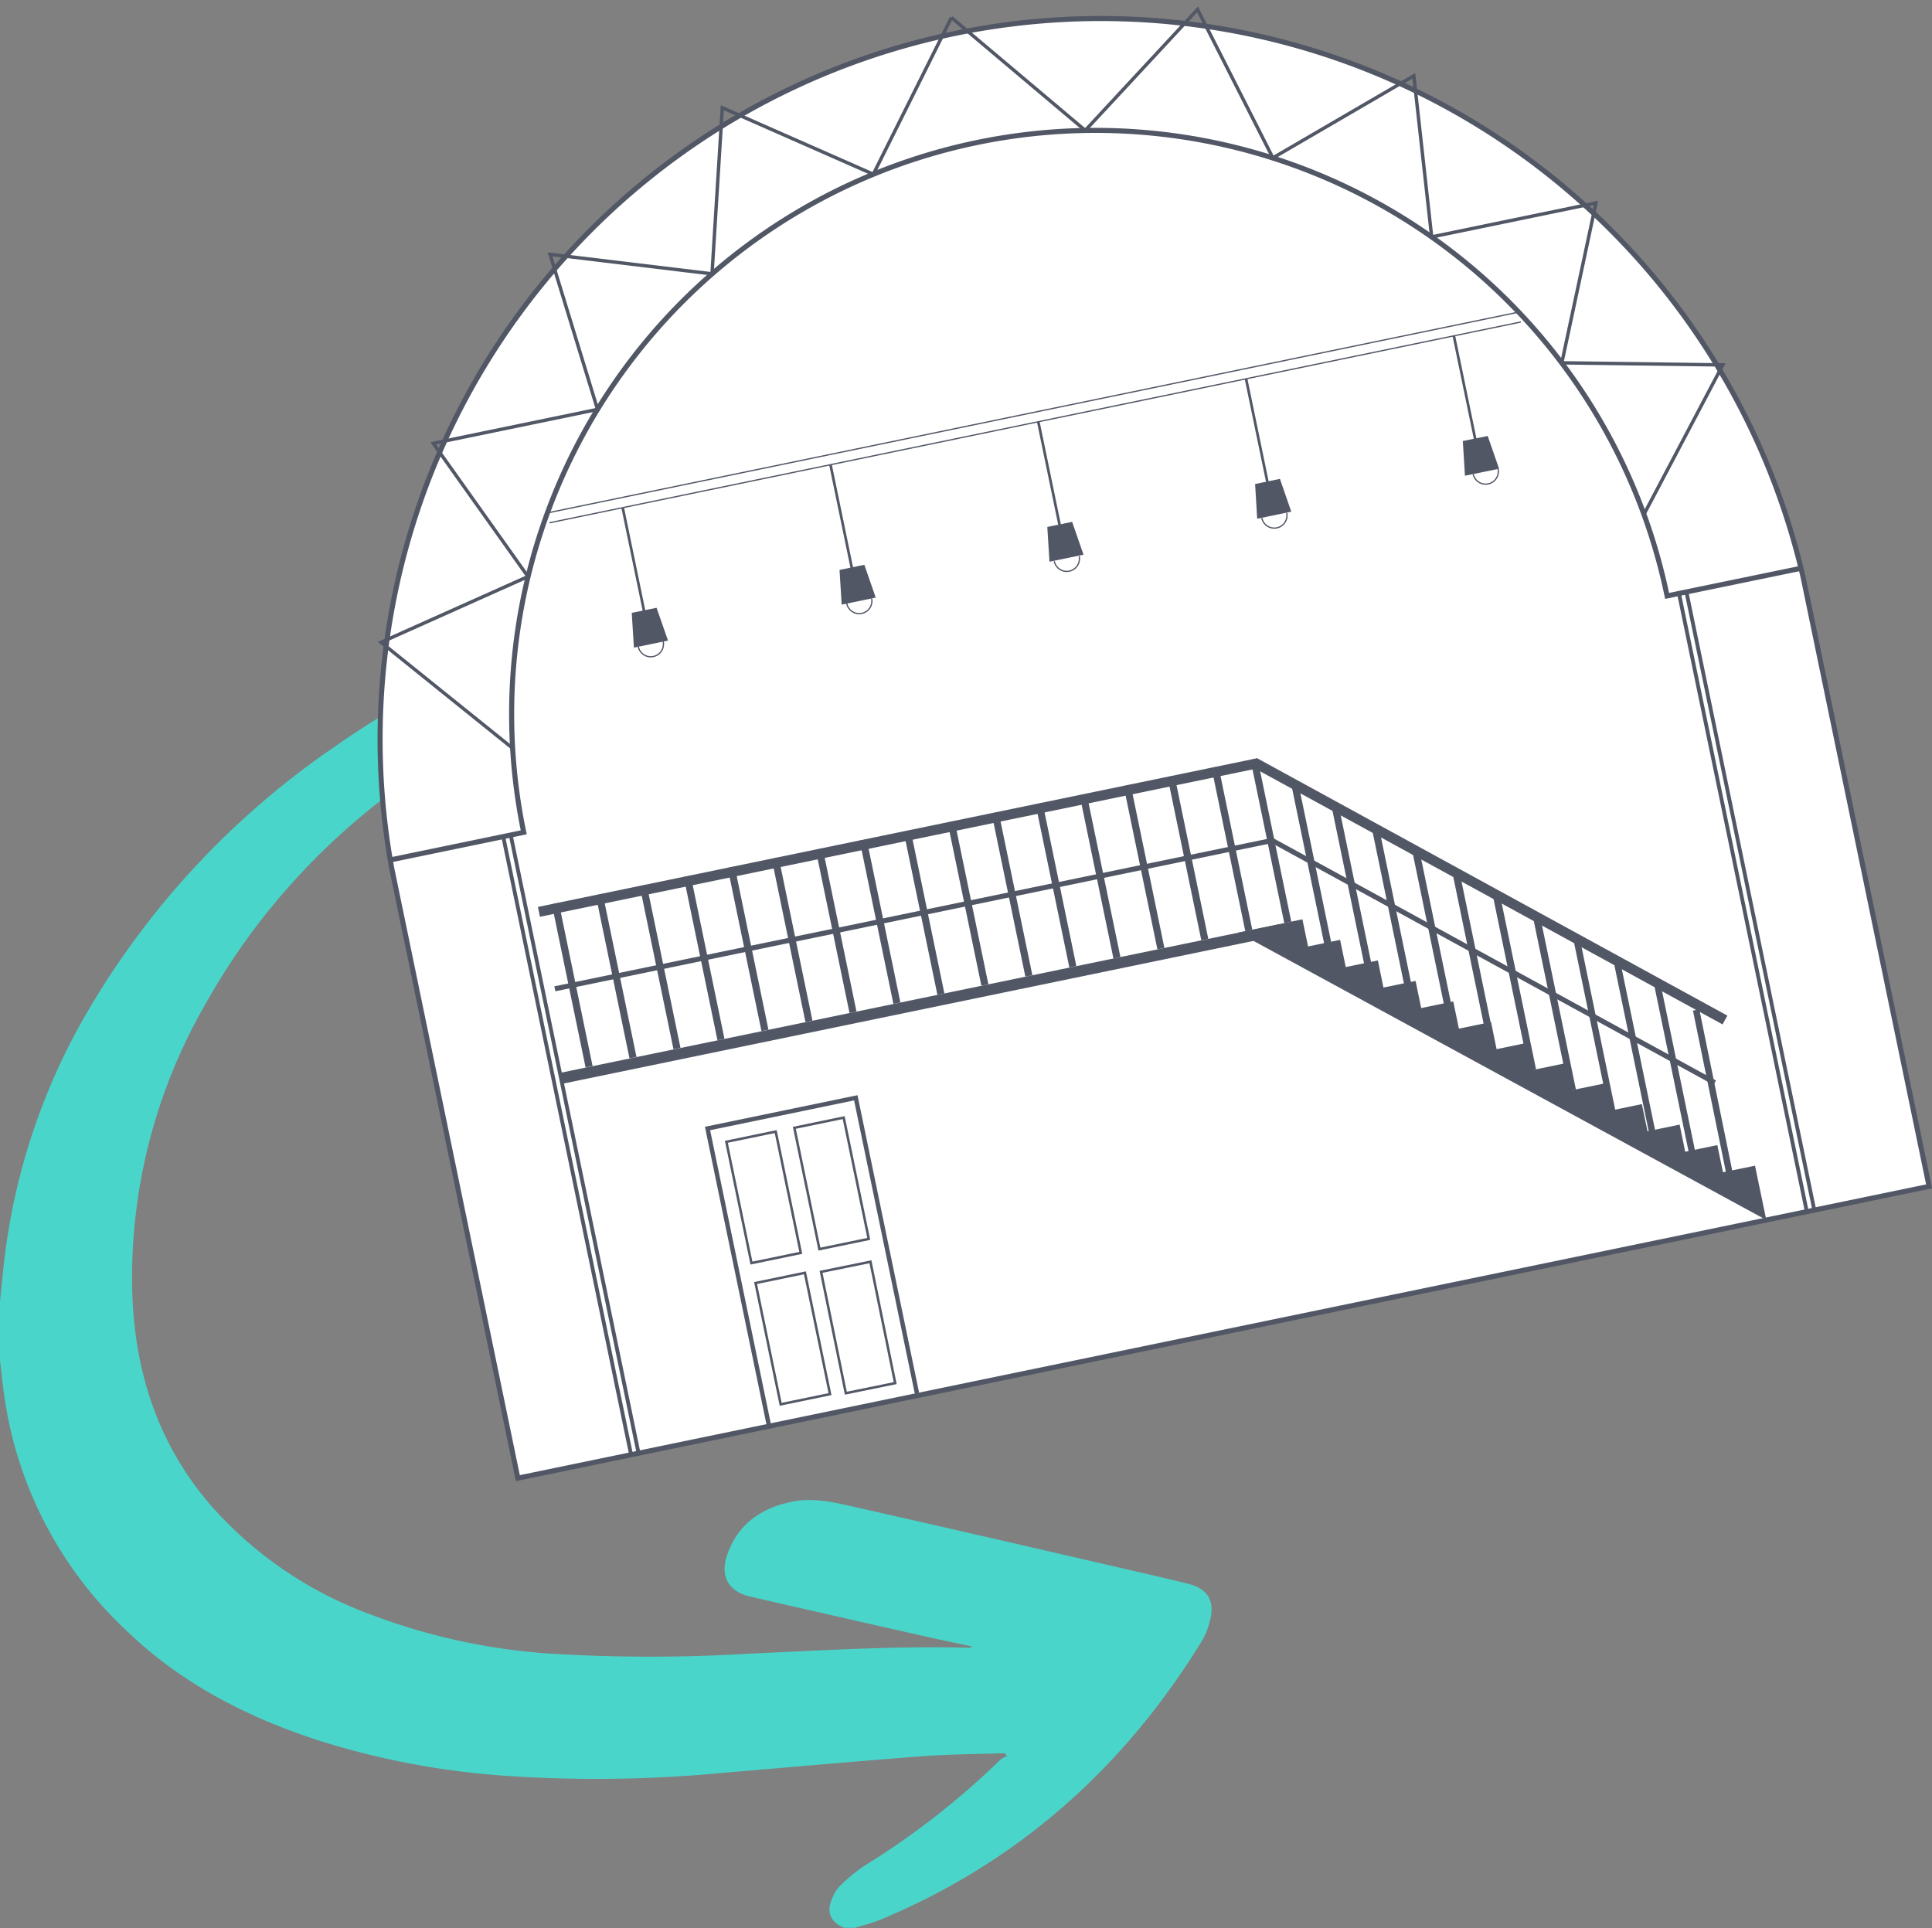
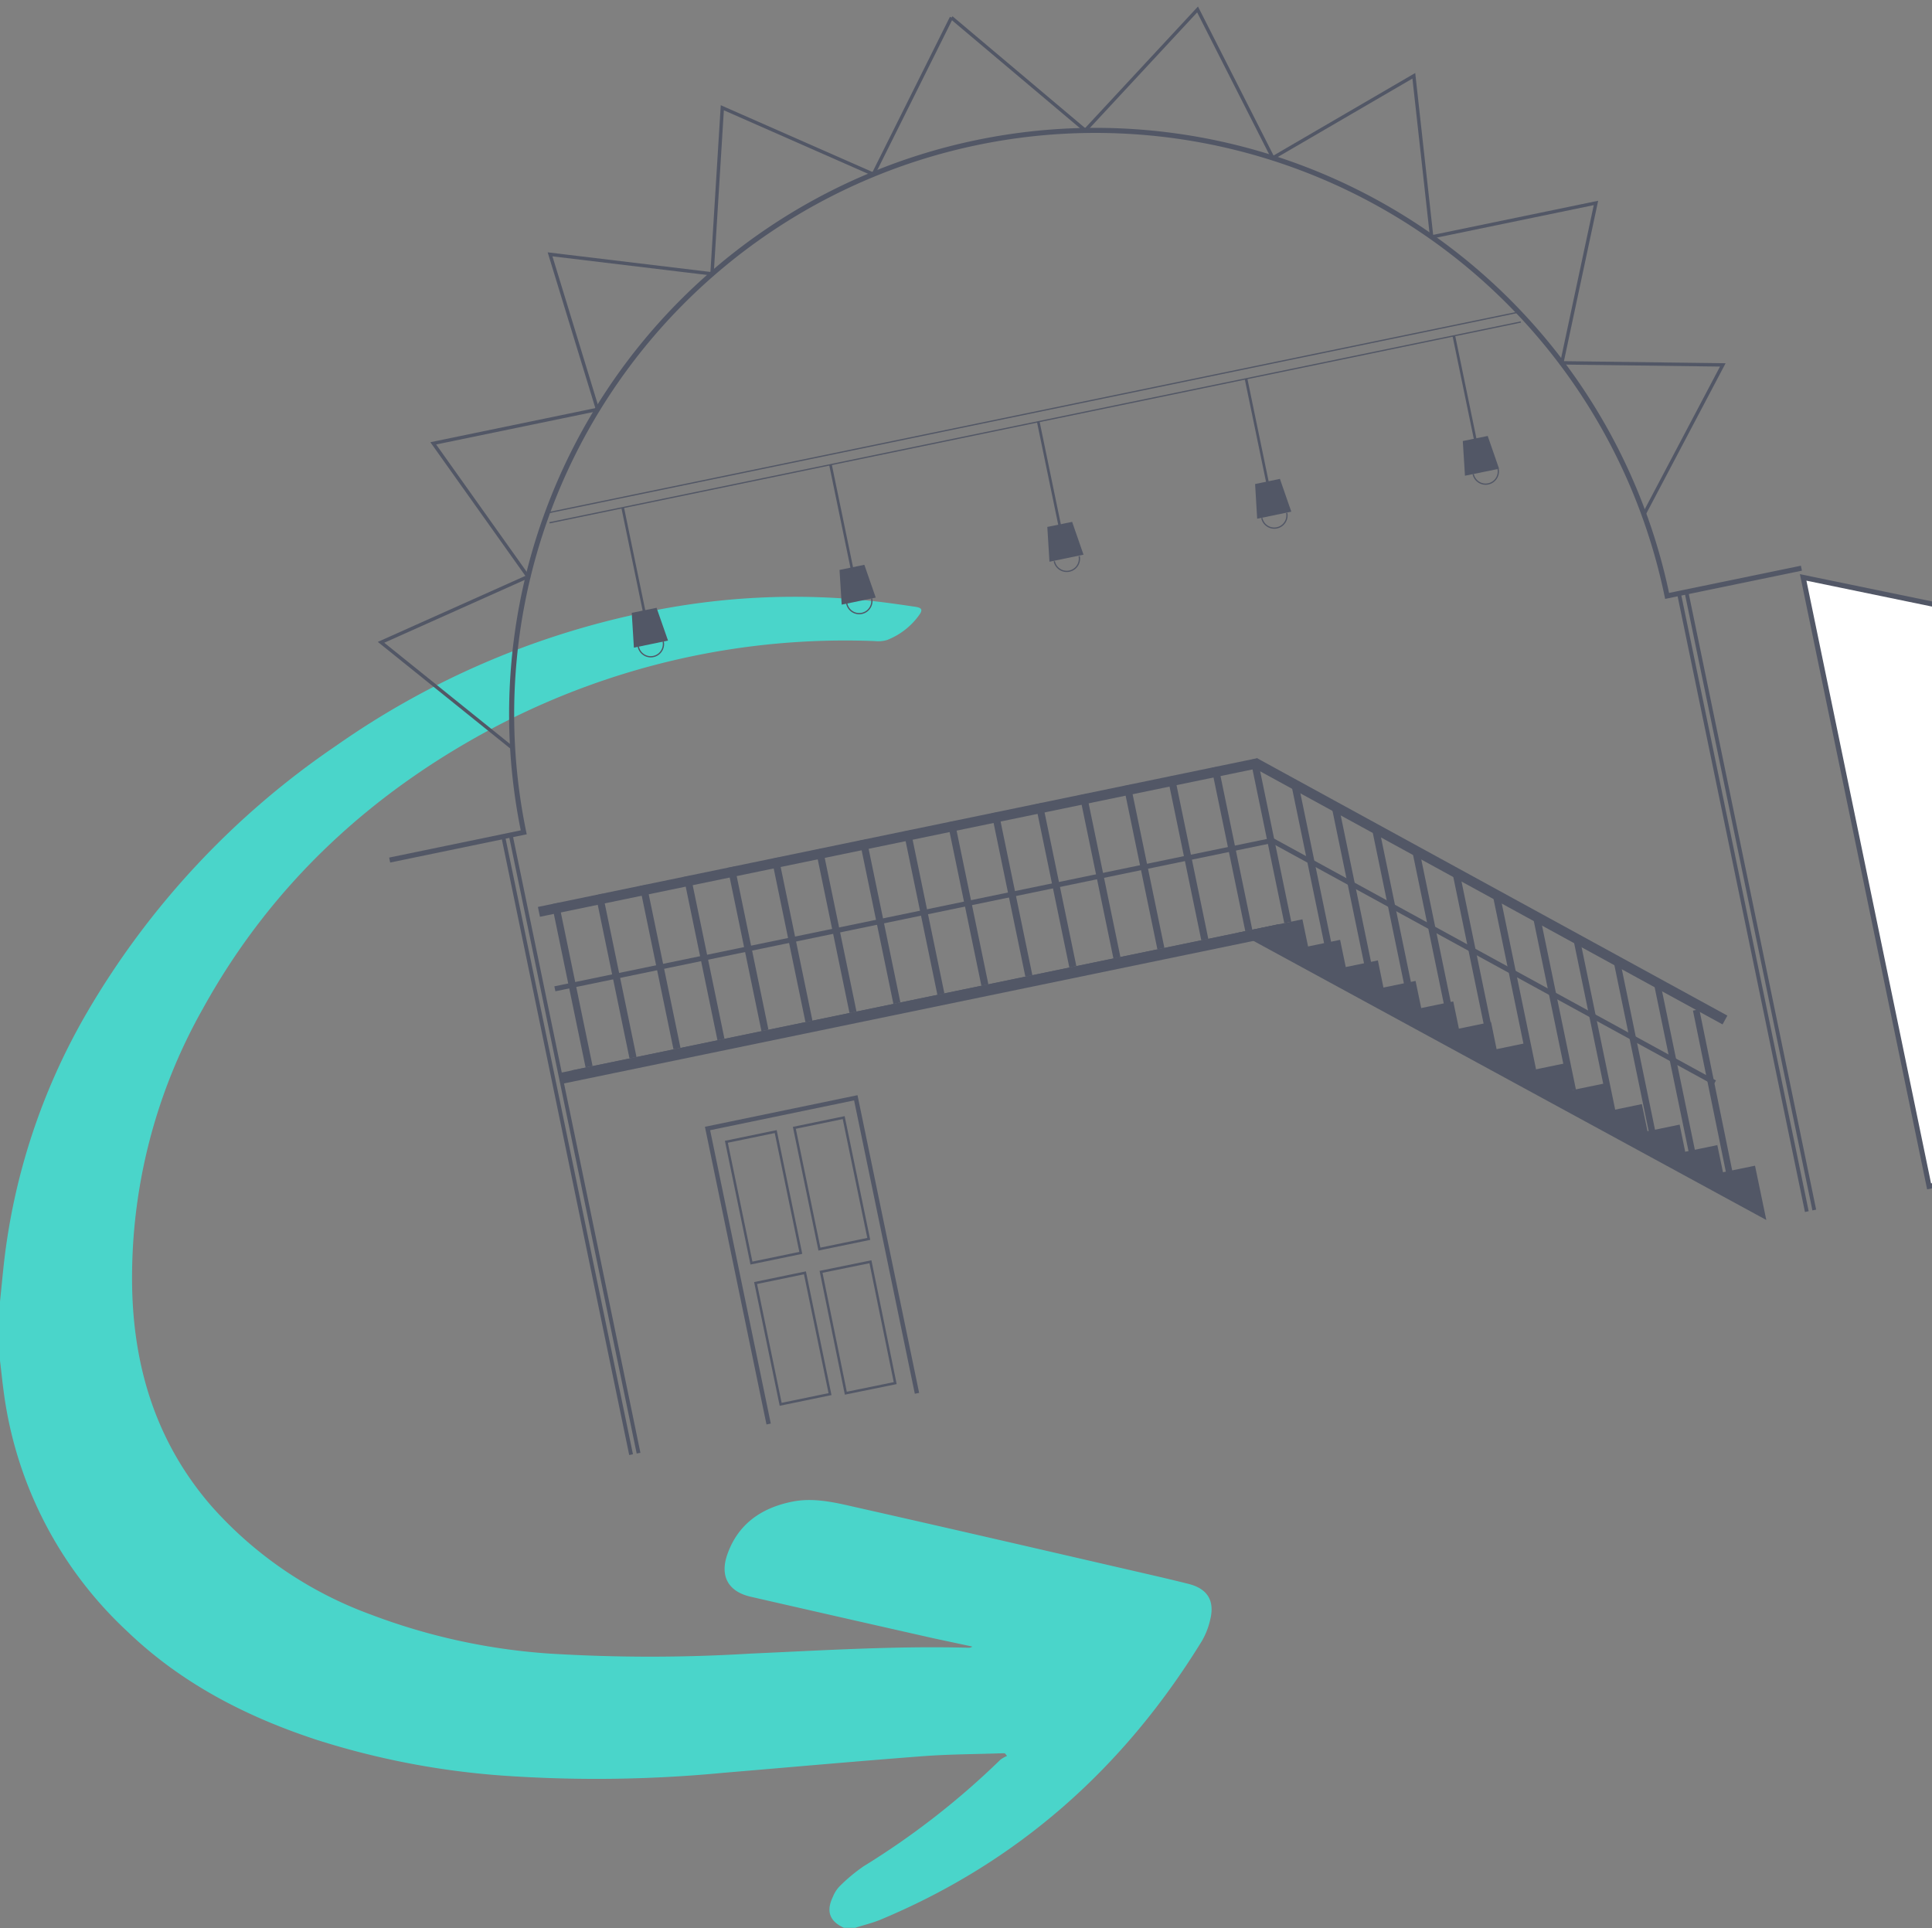
<svg xmlns="http://www.w3.org/2000/svg" id="bfb08aa8-5539-435a-b651-c75173344951" data-name="Layer 1" width="232.73" height="232.3" viewBox="0 0 232.73 232.3">
  <rect x="0" y="0" width="232.73" height="232.3" fill="#808080" stroke="none" />
  <path d="M0,156.8c.16-1.53.3-3.07.47-4.6a77.23,77.23,0,0,1,10-30.21,99.33,99.33,0,0,1,30-32.14,99.68,99.68,0,0,1,36.85-16,87.18,87.18,0,0,1,28.86-1.32c1.37.17,2.73.37,4.09.57.78.12.91.37.45,1a8.6,8.6,0,0,1-3.86,3,3.87,3.87,0,0,1-1.49.13A90.6,90.6,0,0,0,59.91,87.43c-15.07,7.91-27.18,19.06-35.46,34.06a65.87,65.87,0,0,0-8.53,33.7c.21,9.77,3,18.66,9.49,26.18a47.33,47.33,0,0,0,19.17,13.1,74.87,74.87,0,0,0,21.67,4.74,198.07,198.07,0,0,0,24.12,0c8.75-.39,17.48-.94,26.24-.71a.71.71,0,0,0,.52-.14l-4.69-1q-11-2.48-22-5c-2.64-.6-3.73-2.39-2.86-5,1.27-3.74,4.12-5.71,7.87-6.46,2.5-.5,5,.07,7.35.61,12.26,2.76,24.49,5.6,36.73,8.42q1.8.42,3.6.87c2.3.57,3.23,2,2.65,4.33a9,9,0,0,1-1,2.56c-9.36,15.24-22.09,26.62-38.66,33.55-1,.42-2.07.67-3.11,1h-1.35c-1.73-.78-2.17-2-1.33-3.73a3.89,3.89,0,0,1,.81-1.27,20.64,20.64,0,0,1,2.89-2.41,94.86,94.86,0,0,0,16.48-12.84,3.45,3.45,0,0,1,.8-.45l-.26-.32a3.59,3.59,0,0,0-.47,0c-3.15.11-6.31.11-9.45.35-8,.61-16,1.33-24,2a161,161,0,0,1-26.8.32,96.47,96.47,0,0,1-22.14-4.28c-8.51-2.79-16.34-6.81-22.86-13.08A47.88,47.88,0,0,1,.48,167.91c-.19-1.34-.32-2.68-.48-4Z" fill="#4ad5ca" />
  <rect x="68.09" y="120.13" width="86.99" height="1.13" transform="translate(-22.13 25.09) rotate(-11.68)" fill="#525766" />
-   <path d="M217.21,69.56a86.82,86.82,0,0,0-170,35.15l15.17,73.36,170-35.15Z" fill="#fff" stroke="#525766" stroke-miterlimit="10" stroke-width="0.61" />
+   <path d="M217.21,69.56l15.17,73.36,170-35.15Z" fill="#fff" stroke="#525766" stroke-miterlimit="10" stroke-width="0.61" />
  <polyline points="212.77 146.97 211.41 140.43 207.55 141.22 206.87 137.95 203 138.75 202.33 135.48 198.46 136.28 197.78 133.01 193.92 133.81 193.24 130.53 189.37 131.33 188.7 128.06 184.83 128.86 184.15 125.59 180.28 126.39 179.61 123.12 175.74 123.92 175.06 120.64 171.2 121.44 170.52 118.17 166.65 118.97 165.98 115.7 162.11 116.5 161.43 113.22 157.57 114.02 156.89 110.75 149.16 112.35" fill="#525766" />
  <path d="M208.22,144.5" fill="#525766" />
  <path d="M203.68,142" fill="#525766" />
  <path d="M199.14,139.55" fill="#525766" />
-   <path d="M194.59,137.08" fill="#525766" />
  <path d="M190.05,134.61" fill="#525766" />
  <path d="M185.51,132.13" fill="#525766" />
  <path d="M181,129.66" fill="#525766" />
  <path d="M176.42,127.19" fill="#525766" />
  <path d="M171.87,124.71" fill="#525766" />
  <path d="M167.33,122.24" fill="#525766" />
  <path d="M162.79,119.77" fill="#525766" />
  <path d="M158.24,117.3" fill="#525766" />
  <rect x="147.97" y="92.21" width="0.86" height="20.08" transform="translate(-17.63 32.17) rotate(-11.68)" fill="#525766" />
  <rect x="152.67" y="91.24" width="0.86" height="20.08" transform="translate(-17.34 33.1) rotate(-11.68)" fill="#525766" />
  <rect x="157.55" y="94.08" width="0.86" height="20.08" transform="translate(-17.81 34.15) rotate(-11.68)" fill="#525766" />
  <rect x="162.45" y="96.93" width="0.86" height="20.08" transform="translate(-18.29 35.19) rotate(-11.68)" fill="#525766" />
  <rect x="167.35" y="99.82" width="0.86" height="20.08" transform="translate(-18.77 36.25) rotate(-11.68)" fill="#525766" />
  <rect x="172.12" y="102.11" width="0.86" height="20.08" transform="translate(-19.13 37.26) rotate(-11.68)" fill="#525766" />
  <rect x="176.98" y="104.8" width="0.86" height="20.08" transform="translate(-19.58 38.3) rotate(-11.68)" fill="#525766" />
  <rect x="182.04" y="107.91" width="0.86" height="21.21" transform="translate(-20.22 39.4) rotate(-11.68)" fill="#525766" />
  <rect x="186.83" y="110.22" width="0.86" height="21.33" transform="translate(-20.6 40.42) rotate(-11.68)" fill="#525766" />
  <rect x="191.7" y="112.95" width="0.78" height="21.36" transform="translate(-21.05 41.45) rotate(-11.68)" fill="#525766" />
  <rect x="196.55" y="115.75" width="0.78" height="21.09" transform="translate(-21.49 42.49) rotate(-11.68)" fill="#525766" />
  <rect x="201.34" y="118.11" width="0.78" height="21.1" transform="translate(-21.87 43.51) rotate(-11.68)" fill="#525766" />
  <rect x="206.23" y="120.85" width="0.78" height="21.28" transform="matrix(0.98, -0.2, 0.2, 0.98, -22.34, 44.56)" fill="#525766" />
  <rect x="142.67" y="93.31" width="0.86" height="20.08" transform="translate(-17.96 31.12) rotate(-11.68)" fill="#525766" />
  <rect x="137.38" y="94.4" width="0.86" height="20.08" transform="translate(-18.29 30.07) rotate(-11.68)" fill="#525766" />
  <rect x="132.08" y="95.5" width="0.86" height="20.08" transform="translate(-18.62 29.02) rotate(-11.68)" fill="#525766" />
  <rect x="126.78" y="96.59" width="0.86" height="20.08" transform="translate(-18.96 27.97) rotate(-11.68)" fill="#525766" />
  <rect x="121.48" y="97.69" width="0.86" height="20.08" transform="translate(-19.29 26.92) rotate(-11.68)" fill="#525766" />
  <rect x="116.18" y="98.78" width="0.86" height="20.08" transform="translate(-19.62 25.87) rotate(-11.68)" fill="#525766" />
  <rect x="110.88" y="99.88" width="0.86" height="20.08" transform="translate(-19.95 24.82) rotate(-11.68)" fill="#525766" />
  <rect x="105.58" y="100.97" width="0.86" height="20.08" transform="translate(-20.28 23.77) rotate(-11.68)" fill="#525766" />
  <rect x="100.29" y="102.07" width="0.86" height="20.08" transform="translate(-20.61 22.72) rotate(-11.68)" fill="#525766" />
  <rect x="94.99" y="103.17" width="0.86" height="20.08" transform="translate(-20.95 21.66) rotate(-11.68)" fill="#525766" />
  <rect x="89.69" y="104.26" width="0.86" height="20.08" transform="translate(-21.28 20.61) rotate(-11.68)" fill="#525766" />
  <rect x="84.39" y="105.36" width="0.86" height="20.08" transform="translate(-21.61 19.56) rotate(-11.68)" fill="#525766" />
  <rect x="79.09" y="106.45" width="0.86" height="20.08" transform="translate(-21.94 18.51) rotate(-11.68)" fill="#525766" />
  <rect x="73.79" y="107.55" width="0.86" height="20.08" transform="translate(-22.27 17.46) rotate(-11.68)" fill="#525766" />
  <rect x="68.5" y="108.64" width="0.86" height="20.08" transform="translate(-22.6 16.41) rotate(-11.68)" fill="#525766" />
  <line x1="65.94" y1="61.79" x2="182.95" y2="37.6" fill="none" stroke="#525766" stroke-miterlimit="10" stroke-width="0.15" />
  <line x1="66.19" y1="62.98" x2="183.2" y2="38.79" fill="none" stroke="#525766" stroke-miterlimit="10" stroke-width="0.15" />
  <line x1="75.01" y1="61.16" x2="77.99" y2="75.56" fill="none" stroke="#525766" stroke-miterlimit="10" stroke-width="0.32" />
  <polygon points="80.47 77.17 76.36 78.02 76.1 73.83 79.09 73.22 80.47 77.17" fill="#525766" />
  <line x1="100.04" y1="55.98" x2="103.02" y2="70.39" fill="none" stroke="#525766" stroke-miterlimit="10" stroke-width="0.32" />
  <polygon points="105.49 71.99 101.39 72.84 101.13 68.66 104.12 68.04 105.49 71.99" fill="#525766" />
  <line x1="125.07" y1="50.8" x2="128.05" y2="65.21" fill="none" stroke="#525766" stroke-miterlimit="10" stroke-width="0.32" />
  <polygon points="130.52 66.82 126.42 67.67 126.16 63.48 129.15 62.87 130.52 66.82" fill="#525766" />
  <line x1="150.1" y1="45.63" x2="153.08" y2="60.03" fill="none" stroke="#525766" stroke-miterlimit="10" stroke-width="0.32" />
  <polygon points="155.55 61.64 151.44 62.49 151.19 58.31 154.18 57.69 155.55 61.64" fill="#525766" />
  <line x1="175.13" y1="40.45" x2="178.11" y2="54.86" fill="none" stroke="#525766" stroke-miterlimit="10" stroke-width="0.32" />
  <polygon points="180.58 56.47 176.47 57.31 176.21 53.13 179.21 52.52 180.58 56.47" fill="#525766" />
  <path d="M216.22,146.26" fill="none" stroke="#525766" stroke-miterlimit="10" stroke-width="0.46" />
  <path d="M200.82,71.79" fill="none" stroke="#525766" stroke-miterlimit="10" stroke-width="0.46" />
  <line x1="202.25" y1="71.49" x2="217.65" y2="145.96" fill="none" stroke="#525766" stroke-miterlimit="10" stroke-width="0.46" />
  <line x1="203.15" y1="71.31" x2="218.55" y2="145.77" fill="none" stroke="#525766" stroke-miterlimit="10" stroke-width="0.46" />
  <path d="M78.35,174.76" fill="none" stroke="#525766" stroke-miterlimit="10" stroke-width="0.46" />
  <path d="M63,100.3" fill="none" stroke="#525766" stroke-miterlimit="10" stroke-width="0.46" />
  <line x1="61.52" y1="100.59" x2="76.92" y2="175.06" fill="none" stroke="#525766" stroke-miterlimit="10" stroke-width="0.46" />
  <line x1="60.62" y1="100.78" x2="76.02" y2="175.24" fill="none" stroke="#525766" stroke-miterlimit="10" stroke-width="0.46" />
  <path d="M79.89,77.28a1.51,1.51,0,0,1-3,.62" fill="none" stroke="#525766" stroke-miterlimit="10" stroke-width="0.15" />
  <path d="M105,72.09a1.51,1.51,0,0,1-3,.61" fill="none" stroke="#525766" stroke-miterlimit="10" stroke-width="0.15" />
  <path d="M155,61.78a1.52,1.52,0,0,1-3,.62" fill="none" stroke="#525766" stroke-miterlimit="10" stroke-width="0.15" />
  <path d="M130,67a1.52,1.52,0,0,1-3,.61" fill="none" stroke="#525766" stroke-miterlimit="10" stroke-width="0.15" />
  <path d="M180.46,56.49a1.51,1.51,0,1,1-3,.61" fill="none" stroke="#525766" stroke-miterlimit="10" stroke-width="0.15" />
  <polyline points="207.79 122.88 151.34 91.98 64.92 109.85" fill="none" stroke="#525766" stroke-miterlimit="10" stroke-width="1.21" />
  <polyline points="206.56 130.43 153.25 101.25 66.84 119.12" fill="none" stroke="#525766" stroke-miterlimit="10" stroke-width="0.61" />
  <path d="M46.94,103.61l16.15-3.34A70.32,70.32,0,1,1,200.82,71.79L217,68.45" fill="none" stroke="#525766" stroke-miterlimit="10" stroke-width="0.61" />
  <polyline points="61.75 90.14 45.9 77.38 63.6 69.46 52.19 53.41 71.98 49.32 66.26 30.64 85.77 32.99 87.01 12.98 105.2 20.99 114.61 2.12" fill="none" stroke="#525766" stroke-miterlimit="10" stroke-width="0.41" />
  <polyline points="198.04 61.95 207.53 43.96 188.14 43.71 192.25 24.45 172.46 28.54 170.31 9.13 153.33 19.02 144.26 1.14 130.73 15.71 114.61 2.12" fill="none" stroke="#525766" stroke-miterlimit="10" stroke-width="0.41" />
  <polyline points="92.59 171.55 85.23 135.95 103.09 132.25 110.46 167.85" fill="none" stroke="#535867" stroke-miterlimit="10" stroke-width="0.53" />
  <rect x="88.95" y="136.78" width="6.07" height="14.92" transform="translate(-27.3 21.61) rotate(-11.68)" fill="none" stroke="#535867" stroke-miterlimit="10" stroke-width="0.3" />
  <rect x="97.14" y="135.09" width="6.07" height="14.92" transform="translate(-26.79 23.24) rotate(-11.68)" fill="none" stroke="#535867" stroke-miterlimit="10" stroke-width="0.3" />
  <rect x="92.47" y="153.79" width="6.07" height="14.92" transform="translate(-30.67 22.68) rotate(-11.68)" fill="none" stroke="#535867" stroke-miterlimit="10" stroke-width="0.3" />
  <rect x="100.66" y="152.09" width="6.07" height="14.92" transform="matrix(0.98, -0.2, 0.2, 0.98, -30.16, 24.3)" fill="none" stroke="#535867" stroke-miterlimit="10" stroke-width="0.3" />
  <rect x="66.66" y="120.28" width="88.45" height="1.34" transform="translate(-22.19 24.96) rotate(-11.68)" fill="#525766" />
</svg>